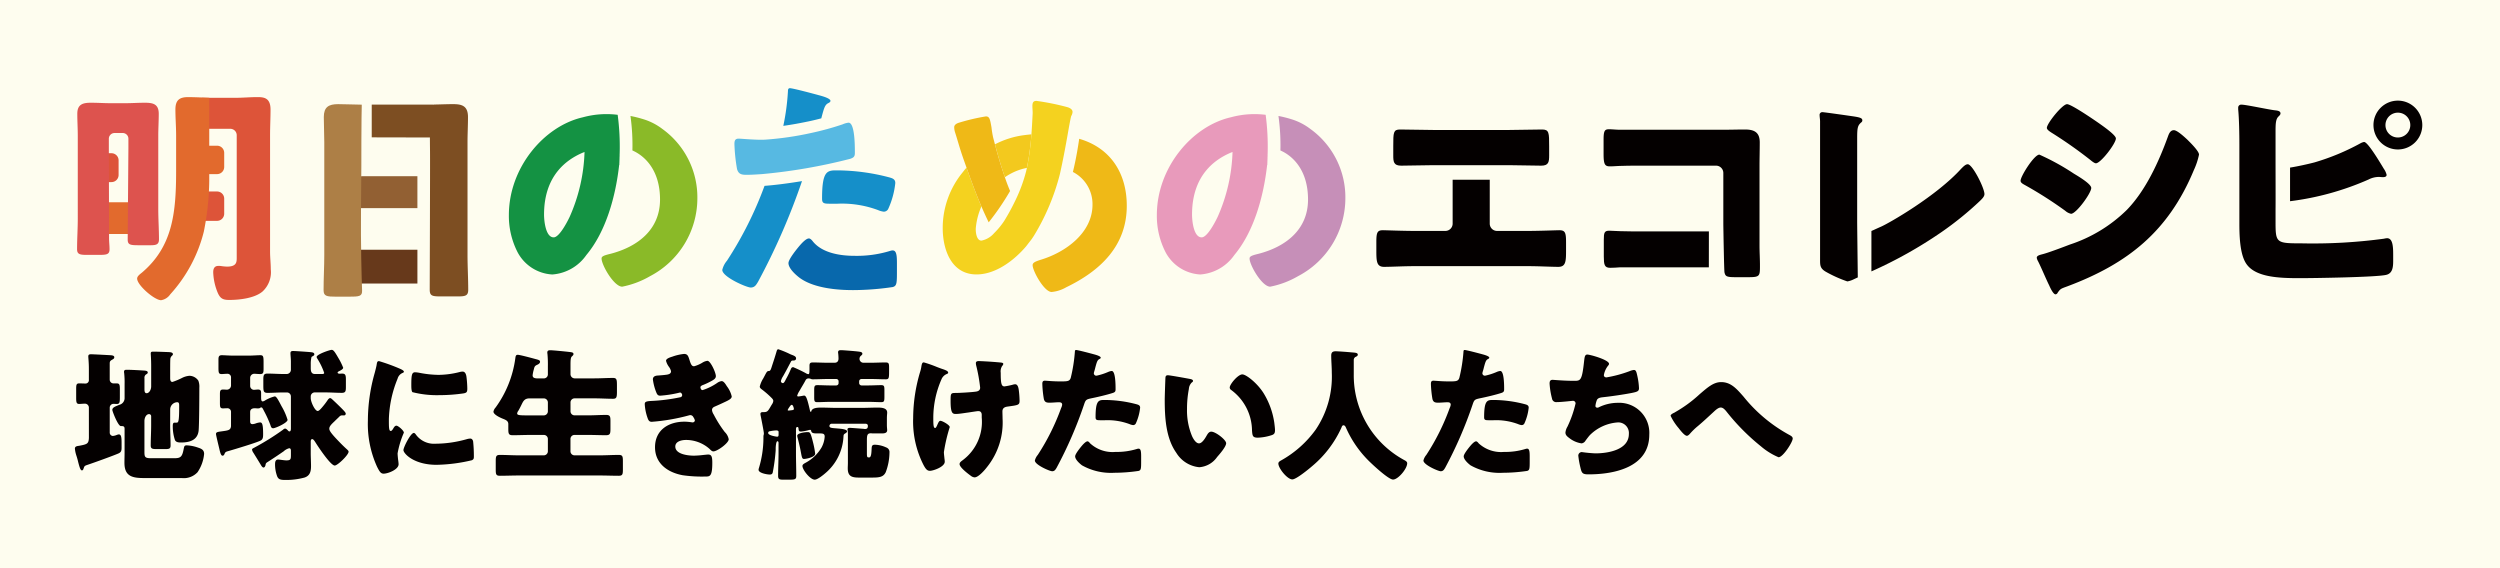
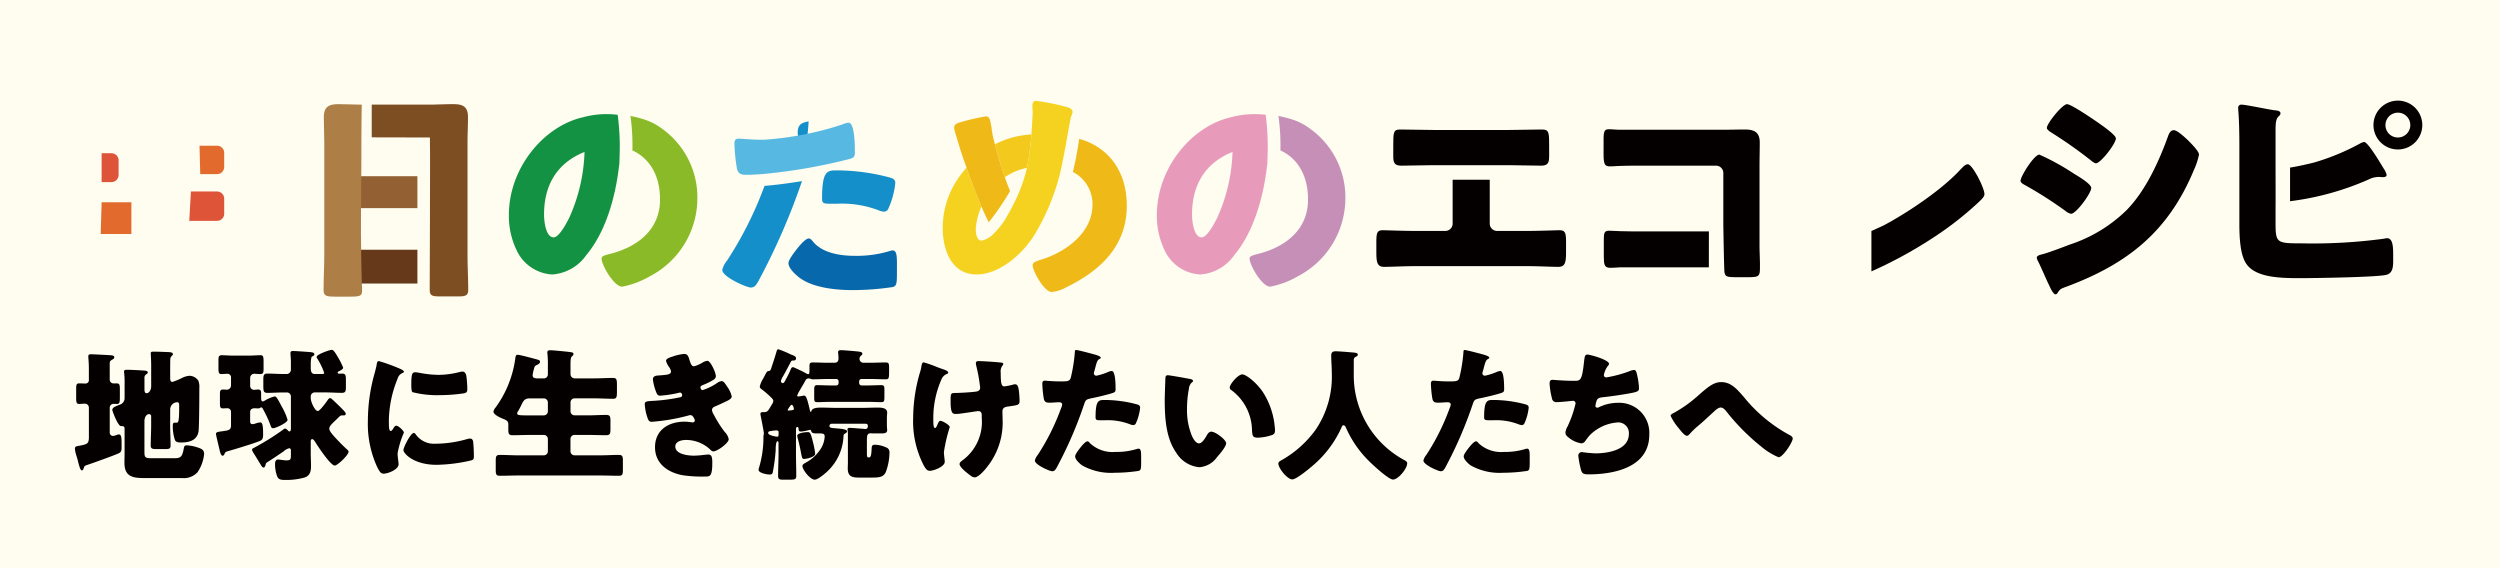
<svg xmlns="http://www.w3.org/2000/svg" width="322.1" height="73.199" viewBox="0 0 322.1 73.199">
  <g id="グループ_9275" data-name="グループ 9275" transform="translate(0 -356.964)">
    <rect id="長方形_1419" data-name="長方形 1419" width="322.1" height="73.199" transform="translate(0 356.964)" fill="#fefdef" />
    <g id="グループ_9226" data-name="グループ 9226" transform="translate(9.648 368.325)">
      <path id="パス_10709" data-name="パス 10709" d="M289.715,390.665l0-.023,0-.07,0-.055c0-.03,0-.062.006-.1l0-.076c0-.043,0-.089.008-.139,0-.031,0-.06,0-.094,0-.058.006-.122.009-.188,0-.031,0-.058,0-.091,0-.1.008-.207.012-.322,0-.023,0-.049,0-.073,0-.08,0-.16.007-.247h0a31.122,31.122,0,0,0-.257-4.958,11.545,11.545,0,0,0-4.479.318c-5.02,1.135-9.54,6.5-9.54,12.6a10.234,10.234,0,0,0,1,4.538,5.387,5.387,0,0,0,4.6,3.116,5.861,5.861,0,0,0,4.386-2.511c2.548-3.047,3.778-7.615,4.223-11.592Zm-8.46,9.354c-1.059,0-1.24-2.208-1.24-2.934,0-5.113,2.991-7.075,4.81-7.9.136-.062.271-.112.406-.165a22.163,22.163,0,0,1-1.919,8.363C283.009,398.023,281.981,400.019,281.255,400.019Z" transform="translate(-136.08 -380.798)" fill="#e89abb" />
      <path id="パス_10710" data-name="パス 10710" d="M301.508,389.022c1.54.669,3.559,2.48,3.559,6.326,0,3.872-2.874,6.08-6.383,6.988-.877.212-1.149.333-1.149.605,0,.847,1.6,3.63,2.662,3.63a11.593,11.593,0,0,0,3.6-1.362,11.336,11.336,0,0,0,6.081-10.043,10.848,10.848,0,0,0-4.511-8.916A7.738,7.738,0,0,0,302.939,385a15.6,15.6,0,0,0-1.682-.423A27.109,27.109,0,0,1,301.508,389.022Z" transform="translate(-146.189 -380.997)" fill="#c68fb8" />
      <g id="グループ_9217" data-name="グループ 9217" transform="translate(16.363 1.15)">
-         <path id="パス_10711" data-name="パス 10711" d="M48.072,380.177h4.307c.938,0,1.906-.091,2.874-.091.847,0,1.663.121,1.663,1.6,0,1.119-.06,2.208-.06,3.328v14.974c0,.756.091,1.513.091,2.269a3.386,3.386,0,0,1-1.059,2.874c-1.029.877-3,1.089-4.3,1.089-.968,0-1.27-.272-1.663-1.422a7.463,7.463,0,0,1-.394-2.148c0-.453.152-.816.666-.816a1.987,1.987,0,0,1,.423.03,5.92,5.92,0,0,0,.7.061c1.24,0,1.24-.605,1.24-1.149V385.017a.827.827,0,0,0-.847-.847h-3.6Z" transform="translate(-48.072 -380.086)" fill="#dd5439" />
-       </g>
+         </g>
      <path id="パス_10712" data-name="パス 10712" d="M48.648,406.343H45.069l.212-3.782h3.368a.92.92,0,0,1,.92.92v1.941A.92.92,0,0,1,48.648,406.343Z" transform="translate(-30.331 -389.25)" fill="#dd5439" />
      <path id="パス_10713" data-name="パス 10713" d="M240.556,393.38c.156-.041.313-.077.47-.109a33.381,33.381,0,0,0,.583-4.322c-.3.029-.6.062-.933.106a11.155,11.155,0,0,0-3.761,1.183c.328,1.238.7,2.551,1.28,4.241A7.45,7.45,0,0,1,240.556,393.38Z" transform="translate(-118.371 -383.003)" fill="#f3c91e" style="mix-blend-mode: multiply;isolation: isolate" />
      <path id="パス_10714" data-name="パス 10714" d="M240.562,381.8a31.647,31.647,0,0,0-4.024-.816c-.453,0-.514.3-.514.7,0,.333.05.667.03,1-.032.544-.07,1.493-.156,2.617a33.4,33.4,0,0,1-.583,4.322c-.034.159-.07.317-.108.472a19.991,19.991,0,0,1-1.445,3.853,26.884,26.884,0,0,1-1.388,2.527,9.8,9.8,0,0,1-1.28,1.547,2.9,2.9,0,0,1-1.634.966c-.666,0-.763-1.181-.726-1.634a8.834,8.834,0,0,1,.721-2.765c-.591-1.37-1.149-2.843-1.921-5.01-.158.187-.314.378-.464.575a11.309,11.309,0,0,0-2.6,7.23c0,2.723,1.089,5.96,4.356,5.96,2.147,0,4.235-1.367,5.775-2.948q.321-.33.608-.667c.206-.267.49-.634.71-.918q.155-.223.309-.463a29.016,29.016,0,0,0,3.336-7.921c.062-.276.121-.545.177-.81.342-1.6.593-2.983.793-4.113s.346-1.992.482-2.549a1.168,1.168,0,0,0,.182-.545C241.2,382.07,240.834,381.888,240.562,381.8Z" transform="translate(-112.658 -379.347)" fill="#f4d21f" />
      <path id="パス_10715" data-name="パス 10715" d="M483.541,388.267a30.045,30.045,0,0,1,4.447,2.45c.605.363,2.238,1.331,2.238,1.846,0,.666-1.936,3.327-2.6,3.327a1.66,1.66,0,0,1-.756-.393,52.311,52.311,0,0,0-5.113-3.267c-.333-.182-.635-.333-.635-.6C481.121,391.05,482.875,388.267,483.541,388.267Zm.3,12.856c.7-.151,2.844-.968,3.63-1.27a18.812,18.812,0,0,0,7.322-4.447c2.45-2.511,4.144-6.232,5.324-9.5.121-.333.3-.787.757-.787.424,0,1.361.877,1.724,1.21.393.393,1.512,1.483,1.512,1.937a9.093,9.093,0,0,1-.666,2c-3.267,7.865-8.47,12.04-16.305,14.974-.817.3-.878.3-1.24.817a.336.336,0,0,1-.273.212c-.3,0-.7-.877-.817-1.15-.423-.847-1.058-2.389-1.452-3.146a1.2,1.2,0,0,1-.151-.423C483.208,401.275,483.632,401.185,483.843,401.124Zm7.533-16.789c.423.3,2.027,1.421,2.027,1.845,0,.666-1.966,3.206-2.572,3.206-.212,0-.6-.333-.786-.484a56.248,56.248,0,0,0-4.961-3.479c-.182-.121-.575-.363-.575-.6,0-.575,2-3.056,2.6-3.056C487.655,381.763,490.741,383.881,491.376,384.335Z" transform="translate(-230.438 -379.706)" fill="#040000" />
-       <path id="パス_10716" data-name="パス 10716" d="M189.778,382.237c.562-.117,1.121-.254,1.634-.39.022-.087.047-.179.064-.256.273-1,.393-1.482.817-1.694.121-.06.3-.151.3-.3,0-.3-.908-.575-1.483-.726-.544-.151-3.357-.908-3.751-.908-.181,0-.242.151-.242.333a29.5,29.5,0,0,1-.6,4.52C187.6,382.665,188.649,382.473,189.778,382.237Z" transform="translate(-95.243 -377.961)" fill="#158fc9" style="mix-blend-mode: multiply;isolation: isolate" />
+       <path id="パス_10716" data-name="パス 10716" d="M189.778,382.237a29.5,29.5,0,0,1-.6,4.52C187.6,382.665,188.649,382.473,189.778,382.237Z" transform="translate(-95.243 -377.961)" fill="#158fc9" style="mix-blend-mode: multiply;isolation: isolate" />
      <path id="パス_10717" data-name="パス 10717" d="M177.422,400.7a47.63,47.63,0,0,1-4.843,9.65,2.829,2.829,0,0,0-.6,1.18c0,.907,3.146,2.269,3.661,2.269s.7-.333.938-.726a85.519,85.519,0,0,0,5.672-12.985C180.465,400.382,178.771,400.6,177.422,400.7Z" transform="translate(-88.568 -388.115)" fill="#158fc9" style="mix-blend-mode: multiply;isolation: isolate" />
      <path id="パス_10718" data-name="パス 10718" d="M178.421,392.805c-.6.039-1.331.091-2,.091-.635,0-1.028-.091-1.21-.756a22.631,22.631,0,0,1-.333-3.206c0-.393.061-.7.545-.7.3,0,2.355.2,3.435.13a39.929,39.929,0,0,0,5.889-.856,36.323,36.323,0,0,0,4.077-1.118,2.6,2.6,0,0,1,.756-.212c.816,0,.816,2.995.816,3.9,0,.424-.121.6-.6.756A71.506,71.506,0,0,1,178.421,392.805Z" transform="translate(-89.902 -381.733)" fill="#57b9e2" style="mix-blend-mode: multiply;isolation: isolate" />
      <path id="パス_10719" data-name="パス 10719" d="M197.55,397.53a26.784,26.784,0,0,1,6.867.907c.424.121.757.242.757.726a10.676,10.676,0,0,1-.908,3.328.642.642,0,0,1-.575.363,2.6,2.6,0,0,1-.756-.212,13.312,13.312,0,0,0-5.2-.817h-1.089c-.7,0-.907-.09-.907-.635C195.735,397.711,196.34,397.53,197.55,397.53Z" transform="translate(-99.472 -386.941)" fill="#158fc9" style="mix-blend-mode: multiply;isolation: isolate" />
      <path id="パス_10720" data-name="パス 10720" d="M190.916,414.167c1.24,1.482,3.539,1.815,5.355,1.815a14.633,14.633,0,0,0,4.568-.635,1.089,1.089,0,0,1,.333-.061c.484,0,.544.666.544,1.634v.907c0,1.664,0,2.027-.544,2.178a35.359,35.359,0,0,1-5.112.393c-2.148,0-5.082-.272-6.867-1.573-.484-.363-1.452-1.21-1.452-1.906,0-.514,1.12-1.875,1.482-2.3.242-.272.787-.877,1.15-.877C190.583,413.743,190.8,414.015,190.916,414.167Z" transform="translate(-95.803 -394.382)" fill="#0868ac" style="mix-blend-mode: multiply;isolation: isolate" />
      <path id="パス_10721" data-name="パス 10721" d="M84.006,398.914a1.1,1.1,0,0,1-.176-.016v4.145a1.173,1.173,0,0,1,.176-.015h8.242v-4.115Z" transform="translate(-48.118 -387.569)" fill="#926033" />
      <path id="パス_10722" data-name="パス 10722" d="M83.455,416.4v4.418a2.143,2.143,0,0,1,.47-.047h8.152v-4.356H83.634A1.217,1.217,0,0,1,83.455,416.4Z" transform="translate(-47.946 -395.601)" fill="#67391b" />
      <path id="パス_10723" data-name="パス 10723" d="M100.855,401.185V386.664c0-1.059.061-2.148.061-3.237,0-1.391-.726-1.664-1.876-1.664-.886,0-1.666.037-2.5.052a.54.54,0,0,0-.135.029v-.021H88.514v4.219l7.494.017c.005.729.011,1.388.016,1.8.02,1.486-.04,17.769-.04,17.769,0,.816.272.907,1.392.907h2.238c.968,0,1.331-.091,1.331-.847C100.946,404.179,100.855,402.7,100.855,401.185Z" transform="translate(-50.268 -379.706)" fill="#7d4e22" />
      <g id="グループ_9218" data-name="グループ 9218" transform="translate(32.043 2.057)">
        <path id="パス_10724" data-name="パス 10724" d="M81.92,386.453c-.01-1.7.049-4.623.049-4.623-1.055-.006-1.985-.067-3.044-.067-1.21,0-1.846.363-1.846,1.664,0,1.089.061,2.178.061,3.237v14.521c0,1.512-.091,3.025-.091,4.537,0,.787.393.847,1.633.847h1.574c1.392,0,1.786-.03,1.755-.817-.062-1.534-.183-5.926-.14-10.538C81.915,390.542,81.93,388.15,81.92,386.453Z" transform="translate(-77.05 -381.763)" fill="#ad7f46" />
      </g>
      <g id="グループ_9219" data-name="グループ 9219" transform="translate(55.939 3.345)">
        <path id="パス_10725" data-name="パス 10725" d="M135.422,390.665l0-.023,0-.07,0-.055c0-.03,0-.062.007-.1l0-.076c0-.043,0-.089.008-.139,0-.031,0-.06,0-.094,0-.058.006-.122.009-.188,0-.031,0-.058,0-.091,0-.1.008-.207.012-.322,0-.023,0-.049,0-.073,0-.08,0-.16.007-.247h0a31.12,31.12,0,0,0-.257-4.958,11.544,11.544,0,0,0-4.479.318c-5.02,1.135-9.54,6.5-9.54,12.6a10.233,10.233,0,0,0,1,4.538,5.387,5.387,0,0,0,4.6,3.116,5.861,5.861,0,0,0,4.386-2.511c2.549-3.047,3.778-7.615,4.223-11.592Zm-8.461,9.354c-1.059,0-1.24-2.208-1.24-2.934,0-5.113,2.991-7.075,4.81-7.9.136-.062.271-.112.406-.165a22.163,22.163,0,0,1-1.919,8.363C128.715,398.023,127.687,400.019,126.961,400.019Z" transform="translate(-121.213 -384.143)" fill="#149243" />
        <path id="パス_10726" data-name="パス 10726" d="M147.214,389.022c1.54.669,3.559,2.48,3.559,6.326,0,3.872-2.874,6.08-6.383,6.988-.877.212-1.149.333-1.149.605,0,.847,1.6,3.63,2.662,3.63a11.589,11.589,0,0,0,3.6-1.362,11.336,11.336,0,0,0,6.081-10.043,10.848,10.848,0,0,0-4.511-8.916A7.738,7.738,0,0,0,148.645,385a15.62,15.62,0,0,0-1.681-.423A27.181,27.181,0,0,1,147.214,389.022Z" transform="translate(-131.322 -384.342)" fill="#8aba28" />
      </g>
      <g id="グループ_9220" data-name="グループ 9220" transform="translate(169.858 5.324)">
        <path id="パス_10727" data-name="パス 10727" d="M332.775,392.46c1.331,0,2.662-.061,3.993-.061h10.013c1.361,0,2.693.061,4.024.061.968,0,1.029-.484,1.029-1.331v-1.15c0-1.755,0-2.178-.907-2.178-1.422,0-2.814.061-4.236.061h-9.8c-1.421,0-2.843-.061-4.265-.061-.877,0-.877.393-.877,2.148v1.18C331.747,391.976,331.807,392.46,332.775,392.46Z" transform="translate(-331.747 -387.801)" fill="#040000" />
      </g>
      <g id="グループ_9221" data-name="グループ 9221" transform="translate(196.961 5.294)">
        <path id="パス_10728" data-name="パス 10728" d="M395.427,411.989h-8.543c-.968,0-1.905,0-2.843-.03-.454,0-1.059-.061-1.452-.061-.635,0-.7.272-.7,1.18v2.148c0,1.058.091,1.452.816,1.452.424,0,.847-.03,1.24-.06h11.477Z" transform="translate(-381.863 -398.829)" fill="#040000" />
        <path id="パス_10729" data-name="パス 10729" d="M401.924,402.72V392.495c0-1,.03-2.027.03-3.056,0-1.3-.7-1.664-1.906-1.664-.908,0-1.815.03-2.723.03H383.864c-.424,0-.878-.061-1.331-.061-.545,0-.7.182-.7,1.331v1.815c0,1.361.151,1.634.817,1.634.514,0,1.028-.061,1.573-.061.847-.03,1.724-.03,2.6-.03h9.5a.942.942,0,0,1,.938.937v6.595c0,.152.094,6.023.151,6.232.121.484.242.605,1.391.605h1.725c1.421,0,1.452-.152,1.452-1.422C401.985,404.474,401.924,403.6,401.924,402.72Z" transform="translate(-381.837 -387.745)" fill="#040000" />
      </g>
      <g id="グループ_9222" data-name="グループ 9222" transform="translate(224.79 3.086)">
-         <path id="パス_10730" data-name="パス 10730" d="M438.108,397.882V387.174c0-1.422.03-1.755.514-2.178a.317.317,0,0,0,.151-.272c0-.3-.3-.393-1.361-.544-.635-.091-3.57-.515-3.811-.515a.35.35,0,0,0-.333.393c0,.212.06.544.06.787v17.818c0,.726,0,1.119.7,1.543a16.25,16.25,0,0,0,2.814,1.27,2.883,2.883,0,0,0,.817-.272l.529-.247S438.108,398.167,438.108,397.882Z" transform="translate(-433.268 -383.664)" fill="#040000" />
        <path id="パス_10731" data-name="パス 10731" d="M458.017,396.076c-.3,0-.6.333-.847.575-3.207,3.539-9.347,7.048-10.346,7.473-.338.147-.8.365-1.221.55v5.206a56.4,56.4,0,0,0,9.027-5.061,41.748,41.748,0,0,0,4.961-4.024c.242-.242.575-.544.575-.877C460.165,399.132,458.622,396.076,458.017,396.076Z" transform="translate(-438.928 -389.36)" fill="#040000" />
      </g>
      <g id="グループ_9223" data-name="グループ 9223" transform="translate(278.724 1.604)">
        <path id="パス_10732" data-name="パス 10732" d="M545.284,398.4a36.007,36.007,0,0,0,10.113-2.795,2.947,2.947,0,0,1,1.27-.333c.272,0,.424.03.575.03.181,0,.484-.03.484-.3a2.288,2.288,0,0,0-.363-.787c-.907-1.512-2.118-3.448-2.541-3.448a1.571,1.571,0,0,0-.484.181,29.6,29.6,0,0,1-5.9,2.45c-.724.192-2.078.5-3.154.671Z" transform="translate(-538.606 -385.441)" fill="#040000" />
        <path id="パス_10733" data-name="パス 10733" d="M552.123,399.088a2.073,2.073,0,0,0-.393.061,68.354,68.354,0,0,1-10.649.6c-3.3,0-3.328-.061-3.328-2.9v-1.6c.014-.17,0-5.693,0-5.838v-4.114c0-.968.031-1.543.364-1.876.151-.151.272-.242.272-.423,0-.333-.484-.363-.726-.393-.817-.091-3.721-.726-4.3-.726a.38.38,0,0,0-.424.363v.242c.121,1.24.152,3.206.152,4.477v10.134c0,1.483.03,3.993.877,5.264,1.18,1.785,4.3,1.875,6.9,1.875,1.785,0,9.892-.121,11.132-.423.817-.182.908-.968.908-1.785v-.817C552.909,400.147,552.848,399.088,552.123,399.088Z" transform="translate(-532.943 -381.361)" fill="#040000" />
        <path id="パス_10734" data-name="パス 10734" d="M568.267,380.925a3.146,3.146,0,1,0,3.146,3.146A3.15,3.15,0,0,0,568.267,380.925Zm0,4.75a1.594,1.594,0,0,1-1.6-1.6,1.6,1.6,0,1,1,1.6,1.6Z" transform="translate(-547.696 -380.925)" fill="#040000" />
      </g>
      <path id="パス_10735" data-name="パス 10735" d="M49.768,395.319H47.6l-.091-3.66h2.259a.92.92,0,0,1,.92.92v1.82A.92.92,0,0,1,49.768,395.319Z" transform="translate(-31.45 -384.247)" fill="#e26a2d" />
-       <path id="パス_10736" data-name="パス 10736" d="M41.949,385.017V390.9a34.934,34.934,0,0,1-.7,6.52,18.741,18.741,0,0,1-4.325,8.077,1.761,1.761,0,0,1-1.18.756c-.847,0-3.086-1.936-3.086-2.783,0-.3.333-.544.636-.787,3.9-3.327,4.386-7.593,4.386-13.038v-4.629c0-1.12-.091-2.238-.091-3.328,0-1.18.484-1.6,1.634-1.6.968,0,2.722.091,2.722.091Z" transform="translate(-24.637 -378.936)" fill="#e26a2d" />
      <path id="パス_10737" data-name="パス 10737" d="M351.288,406.267c-.333,0-2.6.09-4.024.09h-3.993a.942.942,0,0,1-.938-.937v-5.66h-4.78v5.66a.942.942,0,0,1-.938.937h-3.993c-1.421,0-3.69-.09-4.053-.09-.726,0-.847.3-.847,1.512v.968c0,1.483,0,2.239,1,2.239.877,0,2.571-.091,3.9-.091h14.642c1.332,0,3.026.091,3.9.091,1,0,1-.756,1-2.239v-.938C352.165,406.57,352.044,406.267,351.288,406.267Z" transform="translate(-160.042 -387.965)" fill="#040000" />
      <g id="グループ_9224" data-name="グループ 9224" transform="translate(0 33.637)">
        <path id="パス_10738" data-name="パス 10738" d="M19.634,447.9a.511.511,0,0,0-.515-.5c-.221,0-.5.037-.736.037-.35,0-.386-.221-.386-.792v-1.122c0-.571.037-.736.4-.736.258,0,.5.018.736.018a.439.439,0,0,0,.5-.5V442.95c0-.9-.074-1.417-.074-1.638,0-.239.147-.276.368-.276.239,0,2.319.11,2.576.129.166.018.405.055.405.258,0,.184-.147.239-.368.368-.2.129-.221.239-.221.479v2.043a.486.486,0,0,0,.478.478h.442c.35,0,.387.221.387.736v1.049c0,.681-.037.865-.405.865-.147,0-.276-.018-.4-.018a.49.49,0,0,0-.5.478v3.2a.43.43,0,0,0,.386.46,1.63,1.63,0,0,0,.515-.128,1.318,1.318,0,0,1,.258-.074c.331,0,.368.4.368,1.123v.608c0,.386-.073.57-.386.717-.662.294-3.221,1.215-3.993,1.472-.442.147-.4.166-.552.57-.037.074-.074.147-.185.147-.184,0-.313-.442-.478-1.085-.055-.24-.129-.516-.221-.792a4.1,4.1,0,0,1-.2-.92c0-.313.294-.332.534-.368,1.049-.2,1.233-.258,1.27-1.012Zm10.472,2.3c0,.846.055,1.711.055,2.576,0,.442-.185.479-.755.479h-.994c-.589,0-.809-.037-.809-.46,0-.865.055-1.73.055-2.595v-1.16a.272.272,0,0,0-.258-.294c-.368,0-.608.441-.608.9v3.883c0,.7.018.9.81.9h3.092c.809,0,.975-.24,1.16-1.215.073-.313.073-.442.4-.442a4.991,4.991,0,0,1,1.454.294c.46.147.773.313.773.81a5,5,0,0,1-.846,2.356,2.408,2.408,0,0,1-2.025.754h-4.8c-1.509,0-2.595-.166-2.595-1.969,0-.441.018-.884.018-1.325v-3.055c0-.331-.166-.35-.479-.35-.368,0-1.1-1.914-1.1-2.08,0-.331.423-.46.92-.662a.887.887,0,0,0,.662-.9v-1.785a11.1,11.1,0,0,0-.055-1.4.634.634,0,0,1-.018-.166c0-.239.166-.258.35-.258.57,0,1.509.055,2.1.092.258.018.607.018.607.258,0,.147-.147.2-.258.277a.512.512,0,0,0-.166.441v1.418c0,.2,0,.533.276.533.313,0,.589-.423.589-.884v-2.613c0-.9-.055-1.454-.055-1.638,0-.221.166-.221.331-.221.608,0,1.344.037,1.951.056.276.018.57.036.57.276,0,.11-.074.147-.166.239a.629.629,0,0,0-.166.441c-.018.239-.018,1.252-.018,1.564v.828c0,.24.037.5.294.5a8.725,8.725,0,0,0,1.2-.5,2.566,2.566,0,0,1,.993-.294,1.423,1.423,0,0,1,1.141.626,2.12,2.12,0,0,1,.129.92v.387c0,.92-.018,4.435-.092,5.153-.147,1.233-1.2,1.509-2.264,1.509-.294,0-.662-.018-.791-.331a5.638,5.638,0,0,1-.276-1.767c0-.166,0-.46.221-.46H30.9c.258,0,.368,0,.368-2.116,0-.294,0-.515-.258-.515a.94.94,0,0,0-.9.975Z" transform="translate(-17.831 -440.391)" fill="#040000" />
        <path id="パス_10739" data-name="パス 10739" d="M53.37,448.268a.465.465,0,0,0-.515-.479c-.166,0-.35.018-.515.018-.368,0-.4-.166-.4-.717V446c0-.441.036-.625.423-.625.147,0,.276.018.4.018a.543.543,0,0,0,.607-.534v-1.013a.459.459,0,0,0-.478-.5c-.239,0-.478.037-.718.037-.386,0-.423-.147-.423-.846v-1.012c0-.331.037-.57.423-.57.313,0,.976.055,1.6.055h1.767c.607,0,1.27-.055,1.6-.055.386,0,.423.166.423.92v.7c0,.57,0,.809-.423.809-.331,0-.607-.037-.736-.037a.532.532,0,0,0-.57.534V444.9a.508.508,0,0,0,.478.516c.11,0,.368-.037.534-.037.4,0,.4.239.4.57v.368c0,.368.018.589.2.589a.625.625,0,0,0,.258-.091A4.621,4.621,0,0,1,59,446.262c.2,0,.386.313.883,1.27a7.908,7.908,0,0,1,.773,1.748c0,.386-1.564,1.086-1.859,1.086-.239,0-.294-.221-.35-.405a14.2,14.2,0,0,0-.828-1.822c-.2-.4-.239-.46-.368-.46-.147,0-.055.129-.442.129-.129,0-.258-.018-.387-.018-.331,0-.589.129-.589.5v1.177c0,.2.055.368.294.368a1.4,1.4,0,0,0,.478-.11,2.378,2.378,0,0,1,.5-.111c.258,0,.4.166.4,1.491,0,.4-.018.644-.258.81-.331.239-3.552,1.2-4.178,1.38-.331.092-.423.11-.534.368-.037.11-.11.239-.258.239-.166,0-.277-.258-.4-.828-.093-.4-.442-1.8-.442-1.969,0-.2.147-.258.534-.313,1.049-.147,1.344-.147,1.4-.7Zm12.754-1.786c.11,0,.166.055.313.185.478.442,1.049.993,1.417,1.38.185.2.295.332.295.442a.217.217,0,0,1-.239.221h-.166a.468.468,0,0,0-.423.166c-.221.221-.423.4-.589.57-.423.4-.7.663-.7.976,0,.2.129.46.773,1.16.5.534.993,1.049,1.528,1.527.074.074.184.165.184.276,0,.423-1.417,1.785-1.785,1.785-.534,0-2.135-2.43-2.448-2.926-.184-.294-.313-.478-.46-.478s-.184.184-.184.294v1.583c0,.331.037,1.1.037,1.6,0,.681-.129,1.233-.828,1.472a8.987,8.987,0,0,1-2.43.313c-.662,0-.92-.055-1.1-.46a4.42,4.42,0,0,1-.276-1.546c0-.276.037-.626.386-.626.2,0,.773.11,1.068.11.589,0,.589-.166.589-.773v-.478c0-.147-.037-.313-.221-.313a1.659,1.659,0,0,0-.662.35.323.323,0,0,1-.092.074q-.994.69-1.988,1.325c-.276.166-.276.221-.313.441-.037.129-.11.294-.258.294-.129,0-.258-.2-.313-.294-.331-.552-.663-1.086-.994-1.619a.863.863,0,0,1-.166-.4c0-.092.092-.148.239-.221a32.822,32.822,0,0,0,3.755-2.337.456.456,0,0,1,.258-.147c.147,0,.294.166.386.258a.244.244,0,0,0,.184.11c.184,0,.184-.276.184-.423v-4.086a.514.514,0,0,0-.515-.515h-.442c-.681,0-1.362.055-2.062.055-.534,0-.534-.258-.534-1.049v-.681c0-.589.092-.755.552-.755.681,0,1.362.055,2.043.055h.423a.546.546,0,0,0,.534-.534v-1.068c0-.423-.055-.791-.055-1.085,0-.24.147-.276.35-.276.295,0,1.878.11,2.246.147.166.018.478.036.478.276,0,.221-.331.258-.368.368a3.716,3.716,0,0,0-.092.92v.478c0,.386.055.773.534.773h.957c.092,0,.239-.018.239-.147a8.618,8.618,0,0,0-.9-1.859.472.472,0,0,1-.074-.184c0-.35,1.712-.92,1.933-.92.239,0,.4.239.9,1.1a7.973,7.973,0,0,1,.589,1.2c0,.2-.4.386-.552.46-.074.037-.166.092-.166.166,0,.129.184.147.276.147.037,0,.221-.018.276-.018.424,0,.516.166.516.736v.975c0,.552-.037.773-.534.773-.681,0-1.361-.055-2.061-.055H64.21a.518.518,0,0,0-.57.515v.221c0,.478.534,1.656.9,1.656.166,0,.424-.294.681-.607a9.221,9.221,0,0,0,.607-.81C65.9,446.611,66.032,446.482,66.124,446.482Z" transform="translate(-33.253 -440.188)" fill="#040000" />
        <path id="パス_10740" data-name="パス 10740" d="M88.48,444.458c.092-.35.184-.7.239-.993.055-.35.074-.516.313-.516a23.841,23.841,0,0,1,2.724.994c.368.166.478.276.478.368,0,.074-.055.11-.129.147a1.115,1.115,0,0,0-.681.755,14.813,14.813,0,0,0-1.123,5.226c0,1.012,0,1.509.239,1.509.129,0,.221-.147.313-.294.11-.184.221-.386.424-.386.221,0,.957.626.957.9a11.735,11.735,0,0,0-.809,2.669c0,.129.036.589.074.865.018.111.055.424.055.534,0,.681-1.362,1.214-1.932,1.214-.35,0-.516-.239-.847-.9a13.261,13.261,0,0,1-1.178-5.908A22.608,22.608,0,0,1,88.48,444.458Zm5.263,7.9a2.875,2.875,0,0,0,2.577,1.233,14.929,14.929,0,0,0,4.03-.589,1.843,1.843,0,0,1,.442-.074c.239,0,.35.239.368.4a18.139,18.139,0,0,1,.092,1.914c0,.239-.018.368-.258.479a21.032,21.032,0,0,1-4.546.589c-2.963,0-4.27-1.472-4.27-1.9,0-.35.92-2.209,1.344-2.209C93.614,452.206,93.688,452.3,93.743,452.353Zm-.037-7.969a3.749,3.749,0,0,1,.571.074,13.435,13.435,0,0,0,2.429.258,11.3,11.3,0,0,0,2.723-.368,1.622,1.622,0,0,1,.368-.055c.35,0,.46.386.5.663a13.865,13.865,0,0,1,.11,1.509c0,.442-.055.57-.534.644a21.841,21.841,0,0,1-3.092.221,12.723,12.723,0,0,1-3.441-.386c-.147-.129-.147-.681-.147-.884C93.191,444.7,93.264,444.385,93.706,444.385Z" transform="translate(-49.847 -441.421)" fill="#040000" />
        <path id="パス_10741" data-name="パス 10741" d="M123.993,443.99a.511.511,0,0,0,.515-.5v-1.049a14.484,14.484,0,0,0-.055-1.619.57.57,0,0,1-.018-.166c0-.258.184-.295.386-.295.258,0,1.675.129,2.6.24.276.036.386.091.386.258,0,.092-.055.166-.2.294s-.184.386-.184,1.085v1.215a.543.543,0,0,0,.515.533h2.577c.791,0,1.6-.055,2.392-.055.479,0,.5.239.5.976v.809c0,.7-.055.9-.5.9-.791,0-1.6-.055-2.392-.055h-2.577a.526.526,0,0,0-.515.515v1.159a.527.527,0,0,0,.515.516H129.7c.773,0,1.546-.055,2.319-.055.515,0,.552.221.552.81v.994c0,.607-.055.81-.571.81-.773,0-1.527-.036-2.3-.036h-1.767a.514.514,0,0,0-.515.515v1.6a.526.526,0,0,0,.515.515h3.221c.828,0,1.656-.055,2.485-.055.5,0,.534.2.534.828v1.03c0,.626-.037.828-.534.828-.828,0-1.656-.037-2.485-.037H120.809c-.828,0-1.656.037-2.484.037-.5,0-.534-.2-.534-.828v-1.03c0-.626.037-.828.534-.828.828,0,1.656.055,2.484.055h3.184a.526.526,0,0,0,.515-.515v-1.6a.514.514,0,0,0-.515-.515h-1.73c-.754,0-1.527.036-2.282.036-.516,0-.57-.184-.57-.81v-.625c0-.368-.258-.516-.681-.681-.331-.129-1.233-.533-1.233-.92a1.067,1.067,0,0,1,.276-.534,13.92,13.92,0,0,0,2.54-6.331c.037-.258.055-.46.313-.46.277,0,1.9.442,2.374.57.35.092.5.147.5.332s-.2.313-.368.386c-.331.148-.35.258-.442.626a4.285,4.285,0,0,0-.147.736c0,.313.258.368.515.387Zm0,4.766a.527.527,0,0,0,.515-.516v-1.159a.526.526,0,0,0-.515-.515h-1.859c-.644,0-.81.386-1.012.791-.129.276-.331.662-.424.81a.7.7,0,0,0-.147.331c0,.258.35.258,1.711.258Z" transform="translate(-63.568 -440.235)" fill="#040000" />
        <path id="パス_10742" data-name="パス 10742" d="M159.315,442.113c.2.626.331.718.571.718a4.231,4.231,0,0,0,1.03-.442,1.584,1.584,0,0,1,.681-.258c.4,0,1.085,1.527,1.085,1.969,0,.295-.239.442-.46.571a9.245,9.245,0,0,1-1.141.552c-.147.055-.386.147-.386.313,0,.11.074.368.276.368a7.091,7.091,0,0,0,1.877-.92,1.311,1.311,0,0,1,.571-.239c.276,0,.5.368.681.662a3.412,3.412,0,0,1,.626,1.307c0,.294-.35.478-.994.773-.386.184-.792.368-1.178.534-.221.092-.368.221-.368.46a1.33,1.33,0,0,0,.221.571,14.942,14.942,0,0,0,1.417,2.245,1.763,1.763,0,0,1,.515.939c0,.5-1.491,1.564-1.969,1.564-.166,0-.276-.092-.515-.332a4.555,4.555,0,0,0-3.018-1.141c-.534,0-1.38.166-1.38.846,0,1.012,1.675,1.178,2.411,1.178a11.856,11.856,0,0,0,1.214-.092c.2-.018.516-.055.608-.055.442,0,.534.294.534,1.068,0,1.748-.313,1.767-.865,1.767a17.456,17.456,0,0,1-2.944-.166c-1.914-.35-3.571-1.491-3.571-3.607,0-2.227,1.748-3.294,3.791-3.294a6.052,6.052,0,0,1,.993.091h.074a.278.278,0,0,0,.277-.258,1.269,1.269,0,0,0-.2-.423.448.448,0,0,0-.387-.258,1.058,1.058,0,0,0-.184.037,25.3,25.3,0,0,1-4.785.828c-.331,0-.442-.2-.552-.533a6.289,6.289,0,0,1-.35-1.73c0-.258.074-.386.828-.424a22.962,22.962,0,0,0,3.754-.478.276.276,0,0,0,.239-.276c0-.147-.128-.331-.275-.331a2.032,2.032,0,0,0-.24.055,14.732,14.732,0,0,1-2.319.35c-.313,0-.405-.184-.516-.46a6.72,6.72,0,0,1-.423-1.638c0-.276.166-.479.662-.5.276-.019.773-.055,1.141-.11.331-.055.534-.166.534-.442a1.5,1.5,0,0,0-.258-.552,2.269,2.269,0,0,1-.386-.792c0-.294.571-.46.81-.534a6.4,6.4,0,0,1,1.509-.35C159.058,441.248,159.131,441.525,159.315,442.113Z" transform="translate(-80.099 -440.641)" fill="#040000" />
        <path id="パス_10743" data-name="パス 10743" d="M189.243,456.082c-.276.239-1.012.846-1.38.846-.589,0-1.583-1.27-1.583-1.767,0-.2.239-.313.386-.4a5.275,5.275,0,0,0,2.08-1.987,3.372,3.372,0,0,0,.4-1.4c0-.405-.276-.405-.754-.405h-.24c-.5,0-.7-.055-.754-.35-.019-.092-.074-.11-.147-.11a1.128,1.128,0,0,0-.24.055,5.37,5.37,0,0,1-.92.166c-.276,0-.294-.166-.313-.331,0-.092-.018-.258-.147-.258-.166,0-.184.166-.184.294v3.092c0,.957.037,1.932.037,2.889,0,.515-.166.515-1.16.515h-.479c-.515,0-.7-.037-.7-.5,0-.976.055-1.951.055-2.908V452.2c0-.129-.037-.221-.147-.221-.166,0-.221.681-.221.939a3.856,3.856,0,0,1-.018.442,22.772,22.772,0,0,1-.35,2.577c-.036.239-.147.331-.4.331-.313,0-1.435-.183-1.435-.607a.417.417,0,0,1,.018-.147,13.528,13.528,0,0,0,.608-4.03v-.166a.394.394,0,0,1,.018-.111.829.829,0,0,0,.037-.258c0-.184-.35-1.951-.405-2.227a1.461,1.461,0,0,1-.037-.277c0-.2.185-.22.332-.22h.11c.442,0,.534-.148.828-.644.074-.129.129-.221.221-.368a.922.922,0,0,0,.166-.424c0-.221-.221-.386-.4-.57a11.392,11.392,0,0,0-1.03-.883c-.129-.093-.313-.221-.313-.405a3.487,3.487,0,0,1,.46-1.067c.074-.147.129-.239.184-.35.294-.571.331-.571.552-.589.2-.018.258-.276.424-.792.184-.552.368-1.122.534-1.693.055-.184.092-.313.239-.313a12.313,12.313,0,0,1,1.362.552c.11.055.221.11.276.129.35.129.644.239.644.478,0,.258-.185.294-.405.294a.246.246,0,0,0-.258.147c-.331.626-.663,1.27-1.012,1.878a1.9,1.9,0,0,0-.276.626.263.263,0,0,0,.258.258c.147,0,.276-.276.423-.57.037-.074.056-.092.093-.166.166-.313.313-.608.442-.92.092-.2.129-.4.368-.4a17.856,17.856,0,0,1,1.619.773.735.735,0,0,0,.331.129c.129,0,.147-.166.147-.681v-.405c0-.331.111-.423.442-.423.607,0,1.233.037,1.84.037h.957c.35,0,.5-.221.5-.534,0-.184-.018-.478-.037-.644a.561.561,0,0,1-.018-.165c0-.24.166-.276.368-.276.294,0,1.619.111,1.97.147.442.055.791.055.791.313,0,.11-.074.166-.2.276a.49.49,0,0,0-.166.368.5.5,0,0,0,.515.515h.994c.626,0,1.233-.037,1.84-.037.423,0,.46.129.46.681v.423c0,.92-.018,1.068-.442,1.068-.608,0-1.233-.037-1.859-.037H193.88a.3.3,0,0,0-.294.294v.239a.317.317,0,0,0,.294.294h.9c.571,0,1.141-.037,1.656-.037.368,0,.405.147.405.626v.883c0,.552-.037.681-.405.681-.552,0-1.1-.037-1.656-.037H189.85c-.552,0-1.1.037-1.656.037-.368,0-.4-.129-.4-.644v-.865c0-.534.037-.681.4-.681.516,0,1.086.037,1.656.037h.792a.3.3,0,0,0,.294-.294v-.239a.291.291,0,0,0-.294-.294h-1.178c-.607,0-1.2.037-1.8.037a.628.628,0,0,1-.313-.055.638.638,0,0,0-.239-.055.421.421,0,0,0-.424.221c-.239.46-.478.828-.717,1.252l-.074.129a2.5,2.5,0,0,0-.294.607c0,.092.073.11.147.11a4.959,4.959,0,0,0,.515-.074,1.27,1.27,0,0,1,.239-.037c.258,0,.423.5.755,1.97.018.073.073.128.092.128.036,0,.055-.018.074-.092.11-.4.7-.46,1.251-.46.644,0,1.307.037,1.951.037h3.331c.662,0,1.307-.037,1.969-.037.46,0,1.27,0,1.27.644,0,.2-.037.313-.037.791v.81c0,.294.037.552.037.662,0,.4-.4.423-.717.423h-1.123c-.055,0-.166-.018-.258-.018-.46,0-.515.239-.515.92v1.656c0,.4.018.534.221.534h.074c.275,0,.294-.662.313-1.122.018-.313.037-.516.423-.516a3.66,3.66,0,0,1,1.454.35.623.623,0,0,1,.423.662,7.3,7.3,0,0,1-.478,2.521c-.313.663-.884.7-1.822.7h-1.638c-.92,0-1.436-.166-1.436-1.2,0-.221.018-.46.018-.681v-3.515a3.848,3.848,0,0,0-.037-.7.281.281,0,0,1-.018-.11c0-.166.166-.2.313-.2.2,0,1.528.11,1.8.129a.518.518,0,0,0,.147.018c.258,0,.368-.11.368-.386,0-.221-.129-.294-.35-.294h-4.306a.29.29,0,0,0-.295.294c0,.258.331.258.976.313s1.288.11,1.288.386c0,.129-.166.221-.258.276-.185.11-.185.2-.2.442A6.567,6.567,0,0,1,189.243,456.082Zm-6.036-5.3c0-.166-.166-.2-.313-.2a5.051,5.051,0,0,0-.736.092c-.147.018-.294.055-.294.239,0,.331,1.1.478,1.141.478.166,0,.184-.073.2-.22Zm1.252-2.761h.11c.386-.055.607-.037.607-.2,0-.074-.092-.533-.276-.533-.147,0-.294.294-.423.46-.018.055-.092.147-.092.221C184.384,448,184.421,448.021,184.458,448.021Zm3.239,4.325a10.246,10.246,0,0,1,.221,1.233c0,.478-1.233.681-1.436.681-.239,0-.276-.184-.4-.846-.074-.423-.2-1.012-.423-1.877a1.3,1.3,0,0,1-.055-.258c0-.368,1.049-.478,1.325-.478C187.274,450.8,187.328,450.837,187.7,452.346Z" transform="translate(-92.541 -440.126)" fill="#040000" />
        <path id="パス_10744" data-name="パス 10744" d="M221.188,443.961l.166.055c.295.11.589.221.589.423,0,.092-.055.11-.166.166a1.24,1.24,0,0,0-.7.7,12.4,12.4,0,0,0-1.049,4.969c0,.681,0,1.288.221,1.288.11,0,.147-.074.276-.35.147-.332.239-.571.423-.571.239,0,1.2.534,1.2.81a21.2,21.2,0,0,0-.754,3.221c0,.221.055.625.073.847a2.664,2.664,0,0,1,.037.386c0,.681-1.509,1.178-1.9,1.178-.331,0-.515-.166-.809-.7a12.316,12.316,0,0,1-1.362-6.092,21.076,21.076,0,0,1,.9-5.963,4.2,4.2,0,0,0,.147-.607c.074-.5.147-.608.331-.608a16.438,16.438,0,0,1,1.675.589C220.82,443.833,221.078,443.925,221.188,443.961Zm7.546-.828c.166.018.313.055.313.184a.468.468,0,0,1-.148.258,1.32,1.32,0,0,0-.184.883c0,1.38.092,1.748.479,1.748a8.645,8.645,0,0,0,1.085-.221,1.282,1.282,0,0,1,.294-.055c.332,0,.424.441.461.7a11.942,11.942,0,0,1,.11,1.417c0,.552-.147.57-1.509.754-.239.037-.7.092-.7.625,0,.295.018.608.018.92a9.168,9.168,0,0,1-2.006,6.257c-.294.386-1.1,1.325-1.6,1.325a.884.884,0,0,1-.478-.2c-.552-.4-1.454-1.123-1.454-1.509,0-.147.074-.258.313-.441.055-.037.074-.055.147-.11a6.137,6.137,0,0,0,2.393-5.448v-.331c0-.276-.11-.5-.442-.5-.147,0-1.177.166-1.307.184-.423.055-1.177.184-1.582.184-.442,0-.681-.111-.681-1.675,0-.993.018-1.03.681-1.03.368,0,2.135-.092,2.65-.184.276-.055.478-.185.478-.5a20.992,20.992,0,0,0-.515-2.87,1.612,1.612,0,0,1-.037-.295c0-.221.2-.258.386-.258C226.065,442.949,227.391,443,228.734,443.133Z" transform="translate(-109.43 -441.421)" fill="#040000" />
        <path id="パス_10745" data-name="パス 10745" d="M254,440.848c.35.092.9.258.9.442,0,.092-.11.147-.184.184-.258.129-.332.423-.5,1.031q-.055.248-.166.607a1.5,1.5,0,0,0-.037.166.314.314,0,0,0,.35.331,7.784,7.784,0,0,0,1.49-.478,1.588,1.588,0,0,1,.46-.129c.5,0,.5,1.822.5,2.374,0,.258-.074.368-.368.46-.736.239-1.914.515-2.632.662-.791.166-.846.185-1.068.847a52.913,52.913,0,0,1-3.533,8.134c-.147.239-.258.442-.57.442s-2.227-.828-2.227-1.38a1.722,1.722,0,0,1,.368-.717,29.027,29.027,0,0,0,3.018-6.055,1.234,1.234,0,0,0,.129-.423c0-.258-.2-.313-.405-.313-.368,0-.809.055-1.214.055-.387,0-.626-.055-.736-.46a13.741,13.741,0,0,1-.2-1.951c0-.239.037-.423.331-.423.184,0,1.012.092,1.969.092.92,0,1.215,0,1.362-.46a20.316,20.316,0,0,0,.534-3.387c0-.11.036-.2.147-.2C251.955,440.3,253.666,440.756,254,440.848Zm-.46,11.484a4.263,4.263,0,0,0,3.257,1.1,8.9,8.9,0,0,0,2.779-.386.643.643,0,0,1,.2-.037c.294,0,.331.4.331.993v.552c0,1.012,0,1.233-.331,1.325a21.5,21.5,0,0,1-3.11.239,7.612,7.612,0,0,1-4.178-.957c-.294-.221-.884-.736-.884-1.16,0-.313.681-1.141.9-1.4.147-.166.478-.534.7-.534C253.335,452.075,253.464,452.24,253.537,452.332Zm1.8-5.594a16.275,16.275,0,0,1,4.177.552c.258.074.46.147.46.442a6.493,6.493,0,0,1-.552,2.024.39.39,0,0,1-.35.221,1.581,1.581,0,0,1-.461-.128,8.093,8.093,0,0,0-3.165-.5h-.662c-.423,0-.552-.055-.552-.386C254.237,446.848,254.6,446.738,255.341,446.738Z" transform="translate(-122.73 -440.204)" fill="#040000" />
        <path id="パス_10746" data-name="パス 10746" d="M280.592,446.7c.184.037.386.092.386.258,0,.074-.055.129-.183.221a1.3,1.3,0,0,0-.35.81,13.572,13.572,0,0,0-.239,2.577,8.564,8.564,0,0,0,.662,3.533c.147.313.479.9.884.9.423,0,.847-.755,1.012-1.049.129-.221.294-.46.57-.46.552,0,1.914,1.049,1.914,1.491s-.846,1.417-1.159,1.767a3.067,3.067,0,0,1-2.3,1.325,3.9,3.9,0,0,1-2.963-1.859c-1.362-1.914-1.491-4.6-1.491-6.864,0-.35.074-2.577.093-2.834.018-.2.11-.295.313-.295C277.979,446.222,280.133,446.609,280.592,446.7Zm6.736-.589c.5,0,1.951,1.141,2.76,2.448a10.012,10.012,0,0,1,1.362,3.773c.037.295.092.736.092.957,0,.386-.092.552-.46.662a6.34,6.34,0,0,1-1.748.313c-.681,0-.7-.24-.755-.939a6.548,6.548,0,0,0-2.686-5.208.378.378,0,0,1-.184-.313C285.709,447.382,286.776,446.112,287.328,446.112Z" transform="translate(-136.919 -442.873)" fill="#040000" />
        <path id="パス_10747" data-name="パス 10747" d="M314.1,441.688v1.859a12.405,12.405,0,0,0,6.552,11.1c.166.092.331.2.331.386,0,.718-1.178,2.1-1.822,2.1-.607,0-2.816-2.079-3.294-2.577a13.9,13.9,0,0,1-2.779-4.122c-.055-.129-.147-.294-.313-.294-.148,0-.221.166-.258.294a13.945,13.945,0,0,1-3.755,4.95c-.442.386-2.079,1.73-2.576,1.73-.645,0-1.8-1.435-1.8-2.043,0-.2.184-.313.386-.423a13.7,13.7,0,0,0,4.418-3.939,12.182,12.182,0,0,0,2.079-7.343c0-.736-.074-1.564-.074-2.19,0-.4.147-.571.57-.571.331,0,1.546.092,1.914.129.571.055.939.037.939.313,0,.166-.184.239-.313.294A.47.47,0,0,0,314.1,441.688Z" transform="translate(-149.329 -440.344)" fill="#040000" />
        <path id="パス_10748" data-name="パス 10748" d="M346.52,440.848c.35.092.9.258.9.442,0,.092-.11.147-.184.184-.258.129-.331.423-.5,1.031q-.055.248-.166.607a1.5,1.5,0,0,0-.037.166.314.314,0,0,0,.35.331,7.79,7.79,0,0,0,1.491-.478,1.584,1.584,0,0,1,.46-.129c.5,0,.5,1.822.5,2.374,0,.258-.074.368-.368.46-.736.239-1.914.515-2.631.662-.792.166-.846.185-1.068.847a52.908,52.908,0,0,1-3.533,8.134c-.147.239-.258.442-.571.442s-2.227-.828-2.227-1.38a1.722,1.722,0,0,1,.368-.717,29.08,29.08,0,0,0,3.018-6.055,1.244,1.244,0,0,0,.129-.423c0-.258-.2-.313-.4-.313-.368,0-.81.055-1.215.055-.386,0-.626-.055-.736-.46a13.662,13.662,0,0,1-.2-1.951c0-.239.037-.423.331-.423.184,0,1.012.092,1.97.092.92,0,1.215,0,1.362-.46a20.388,20.388,0,0,0,.534-3.387c0-.11.036-.2.147-.2C344.477,440.3,346.189,440.756,346.52,440.848Zm-.46,11.484a4.264,4.264,0,0,0,3.258,1.1,8.9,8.9,0,0,0,2.779-.386.647.647,0,0,1,.2-.037c.294,0,.331.4.331.993v.552c0,1.012,0,1.233-.331,1.325a21.512,21.512,0,0,1-3.111.239,7.61,7.61,0,0,1-4.177-.957c-.294-.221-.884-.736-.884-1.16,0-.313.681-1.141.9-1.4.147-.166.478-.534.7-.534C345.857,452.075,345.986,452.24,346.06,452.332Zm1.8-5.594a16.279,16.279,0,0,1,4.178.552c.258.074.46.147.46.442a6.5,6.5,0,0,1-.552,2.024.39.39,0,0,1-.35.221,1.578,1.578,0,0,1-.46-.128,8.094,8.094,0,0,0-3.166-.5h-.662c-.424,0-.552-.055-.552-.386C346.759,446.848,347.127,446.738,347.863,446.738Z" transform="translate(-165.189 -440.204)" fill="#040000" />
        <path id="パス_10749" data-name="パス 10749" d="M376.631,442.581c0,.11-.074.183-.148.276a2.639,2.639,0,0,0-.515,1.178c0,.2.147.294.331.294a15.856,15.856,0,0,0,3-.81,1.926,1.926,0,0,1,.534-.147c.275,0,.331.239.459.828a8.643,8.643,0,0,1,.2,1.528c0,.386-.221.46-.939.607-1.03.2-2.669.441-3.736.552-.276.037-.589.074-.736.331a2.8,2.8,0,0,0-.2.792c0,.147.11.221.258.221a.355.355,0,0,0,.184-.055,5.542,5.542,0,0,1,2.429-.57,3.873,3.873,0,0,1,4.067,4.1c0,4.2-4.49,5.117-7.821,5.117-.773,0-.883-.148-1.049-.865a11.357,11.357,0,0,1-.276-1.546.455.455,0,0,1,.46-.46,17.371,17.371,0,0,0,1.748.166c1.6,0,4.307-.442,4.307-2.5a1.371,1.371,0,0,0-1.362-1.491,5.635,5.635,0,0,0-3.644,1.62c-.185.2-.405.5-.57.717a.7.7,0,0,1-.516.368,3.324,3.324,0,0,1-1.528-.644c-.294-.221-.552-.405-.552-.755a1.847,1.847,0,0,1,.258-.755,14.231,14.231,0,0,0,1.049-3,.334.334,0,0,0-.35-.331c-.092,0-1.417.166-2.079.166a.54.54,0,0,1-.608-.46,9.844,9.844,0,0,1-.313-1.932c0-.276.074-.478.387-.478.147,0,1.435.129,2.8.129.828,0,.994-.055,1.27-2.613.055-.442.092-.773.4-.773C374.183,441.385,376.631,442.066,376.631,442.581Z" transform="translate(-178.973 -440.704)" fill="#040000" />
        <path id="パス_10750" data-name="パス 10750" d="M407.189,449.826a19.506,19.506,0,0,0,5.908,4.933c.166.092.423.22.423.46,0,.46-1.252,2.411-1.822,2.411a8.605,8.605,0,0,1-2.264-1.4,27.824,27.824,0,0,1-4.508-4.564c-.185-.2-.387-.442-.681-.442-.313,0-.662.331-.884.534-.68.625-1.343,1.251-2.043,1.84a8.756,8.756,0,0,0-1.03.993c-.092.111-.258.276-.4.276-.313,0-.884-.754-1.068-.993a7.032,7.032,0,0,1-1.031-1.583c0-.166.276-.313.479-.405a.371.371,0,0,0,.091-.055,17.047,17.047,0,0,0,3.165-2.319c1.05-.9,1.8-1.564,2.779-1.564C405.551,447.949,406.288,448.8,407.189,449.826Z" transform="translate(-192.195 -443.716)" fill="#040000" />
      </g>
      <path id="パス_10751" data-name="パス 10751" d="M25.469,397.169H24.2v-3.721h1.267a.92.92,0,0,1,.92.92v1.881A.92.92,0,0,1,25.469,397.169Z" transform="translate(-20.755 -385.068)" fill="#dd5439" />
      <path id="パス_10752" data-name="パス 10752" d="M27.931,409.217H23.975l.123-4.084h3.833Z" transform="translate(-20.65 -390.431)" fill="#e26a2d" />
-       <path id="パス_10753" data-name="パス 10753" d="M22.474,398.913c0,.454.06.907.06,1.392,0,.665-.363.726-1.361.726H19.651c-.907,0-1.3-.061-1.3-.726,0-1.331.091-2.632.091-3.963V385.693c0-.938-.061-1.906-.061-2.843,0-1.18.666-1.422,1.724-1.422,1.028,0,1.643.06,2.672.06h1.7c1,0,1.613-.06,2.642-.06s1.755.181,1.755,1.422c0,.937-.061,1.875-.061,2.843V395.1c0,1.331.091,2.631.091,3.932,0,.7-.424.756-1.12.756H26.266c-1.059,0-1.392-.061-1.392-.726v-.151l.091-11.708v-1.149a.736.736,0,0,0-.726-.726H23.17a.737.737,0,0,0-.726.726v1.149Z" transform="translate(-18.069 -379.552)" fill="#dd534e" />
      <g id="グループ_9225" data-name="グループ 9225" transform="translate(123.396 6.521)">
        <path id="パス_10754" data-name="パス 10754" d="M251.88,390.013c-.133.929-.4,2.606-.812,4.274a4.655,4.655,0,0,1,2.526,4.21c0,3.63-3.448,6.111-6.595,7.079-.878.272-1.12.423-1.12.726,0,.726,1.483,3.448,2.451,3.448a4.594,4.594,0,0,0,1.875-.605c4.386-2.117,7.805-5.324,7.805-10.5C258.011,394.433,255.9,391.176,251.88,390.013Z" transform="translate(-245.88 -390.013)" fill="#efb917" style="mix-blend-mode: multiply;isolation: isolate" />
      </g>
      <path id="パス_10755" data-name="パス 10755" d="M231.65,398.324c-.342-.708-.644-1.366-.939-2.049-.591-1.37-1.149-2.843-1.921-5.01-.11-.309-.223-.628-.343-.967-.567-1.607-.756-2.42-1.149-3.63a2.259,2.259,0,0,1-.091-.6c0-.3.3-.484.6-.575a26.185,26.185,0,0,1,3.479-.817c.484,0,.544.393.726,1.422a11.783,11.783,0,0,0,.211,1.3q.115.438.232.88c.328,1.239.7,2.551,1.28,4.241.041.119.079.232.122.354.169.478.354.952.549,1.415A32.918,32.918,0,0,1,231.65,398.324Z" transform="translate(-113.915 -381.04)" fill="#efb917" />
    </g>
  </g>
</svg>